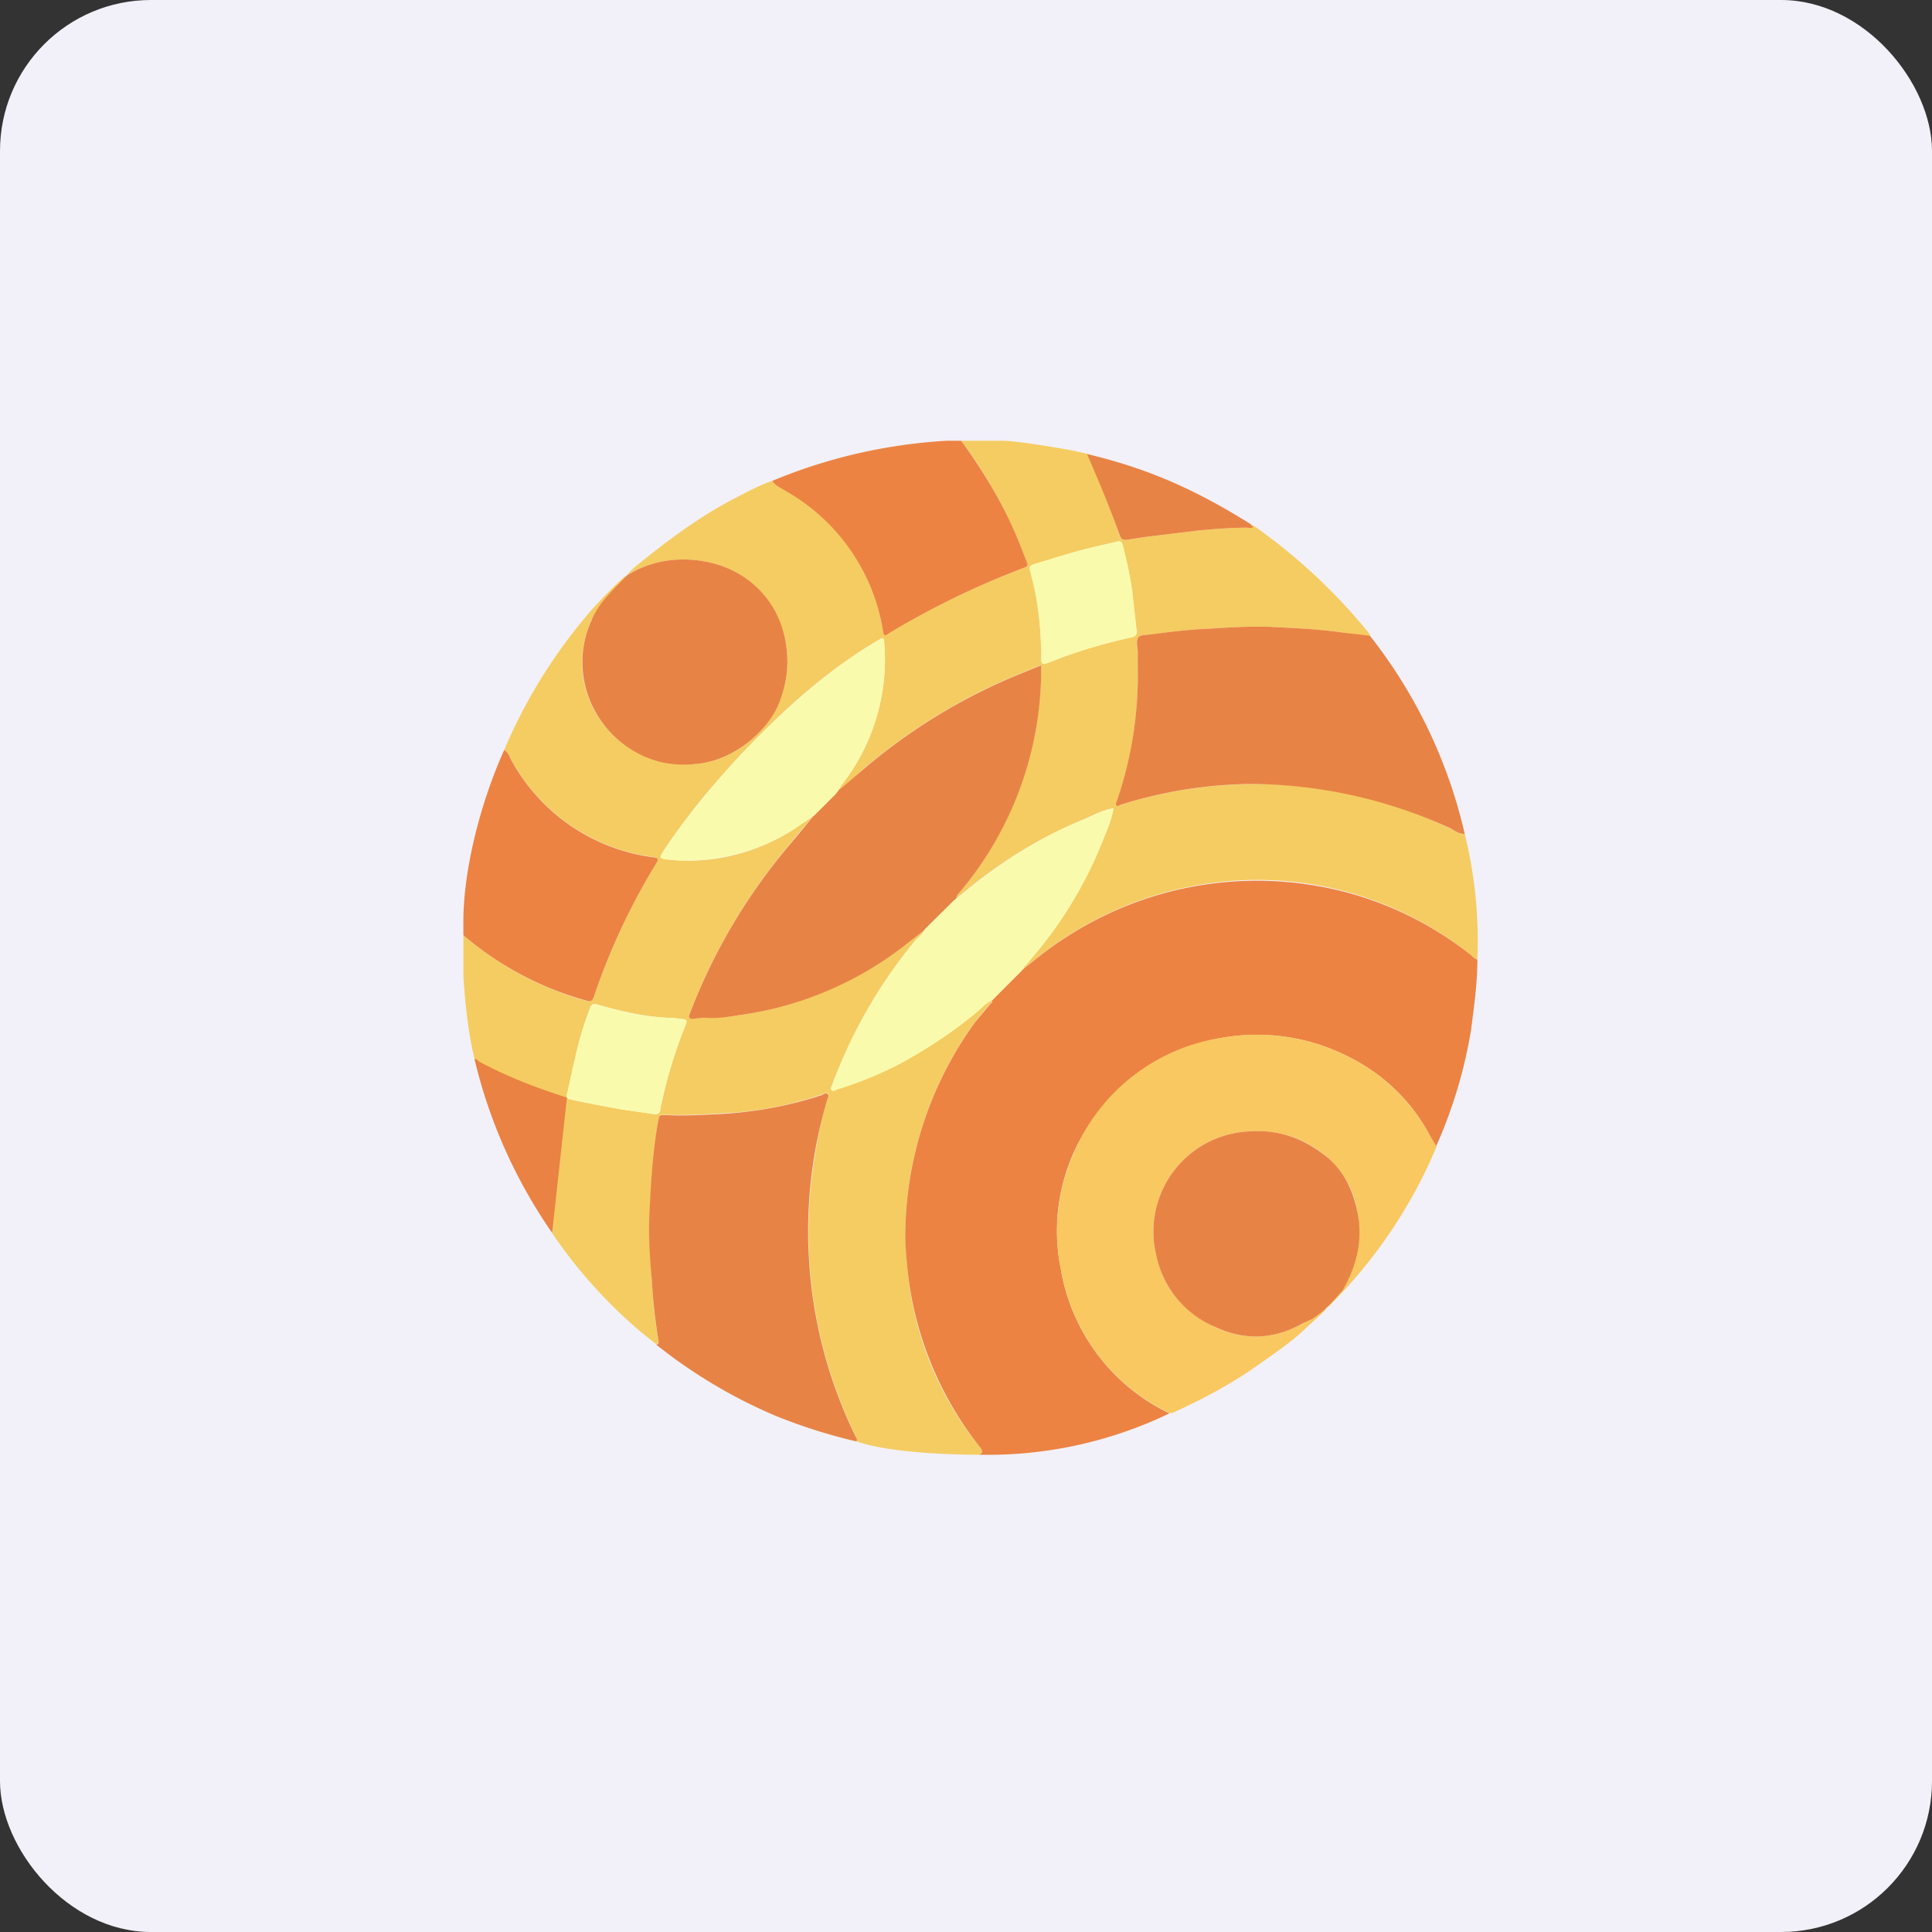
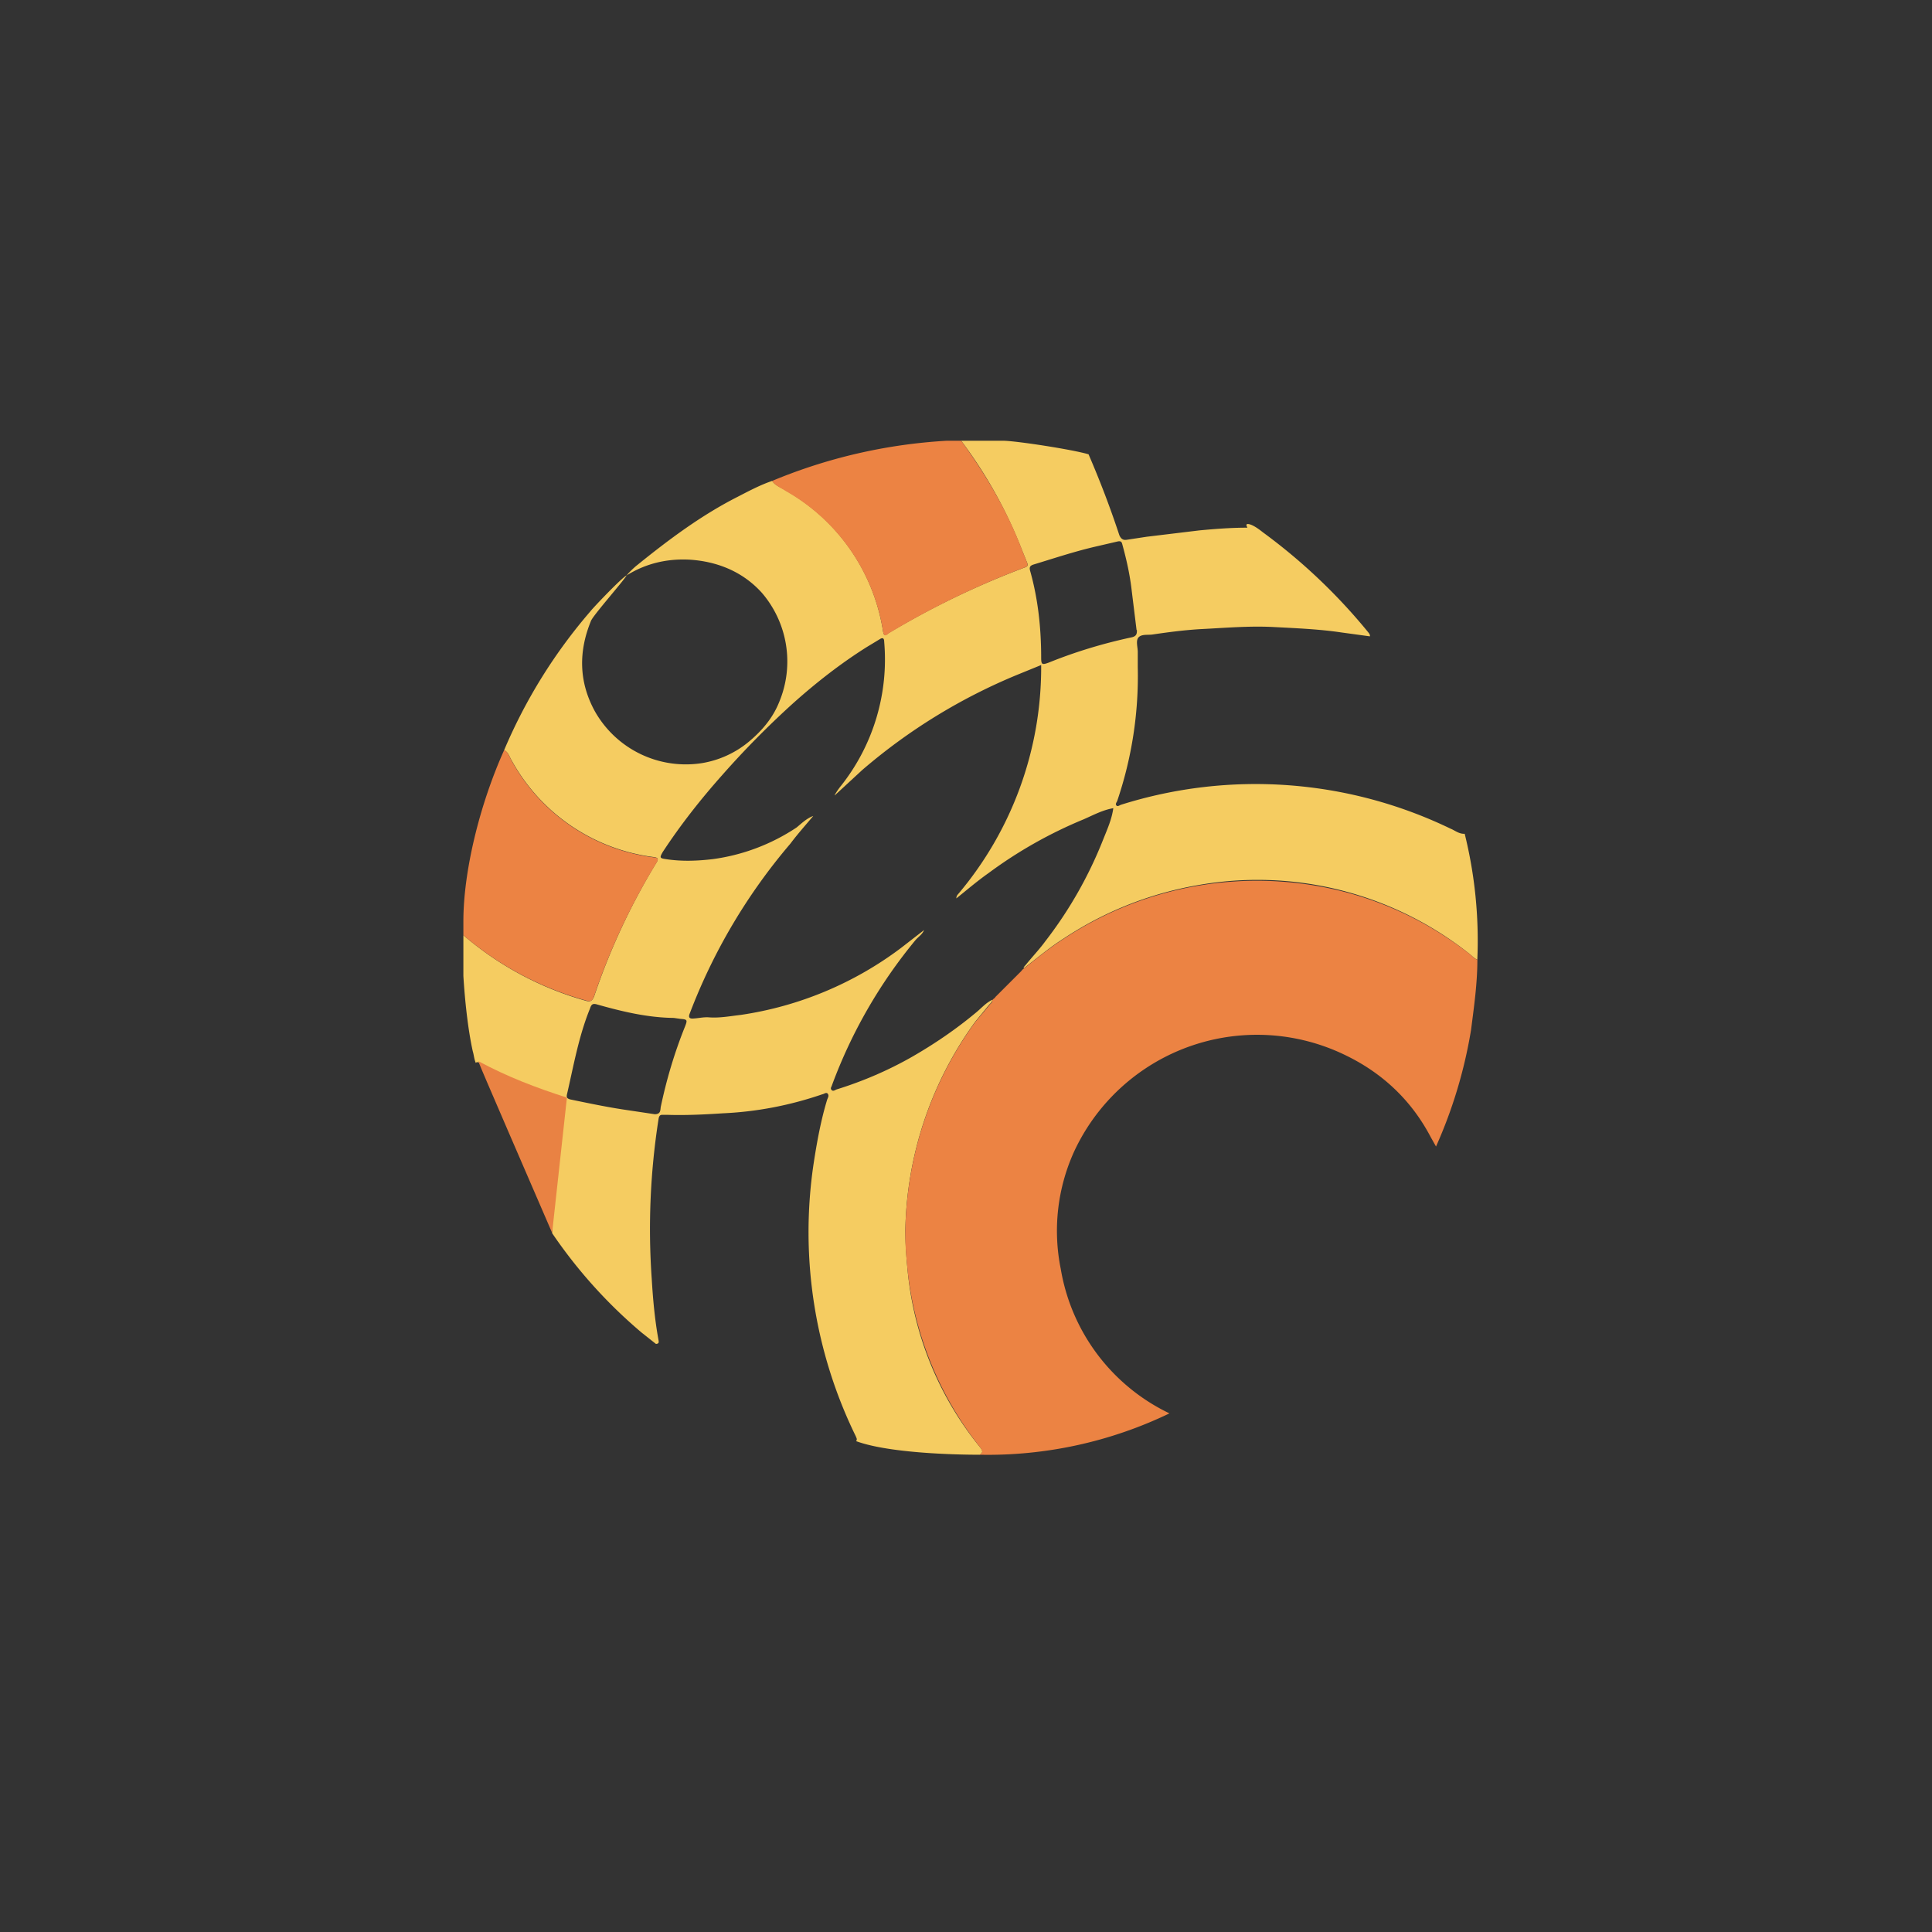
<svg xmlns="http://www.w3.org/2000/svg" width="64" height="64" viewBox="0 0 64 64">
  <rect x="0" y="0" width="64" height="64" fill="#333333" stroke="none" />
-   <rect x="0" y="0" width="64" height="64" rx="5" ry="5" fill="#f2f1f9" />
-   <path fill="#f2f1f9" d="M 2.75,2 L 61.55,2 L 61.55,60.80 L 2.75,60.80 L 2.75,2" />
  <path d="M 48.52,27.62 A 14.73,14.73 0 0,1 48.94,31.75 L 48.94,31.79 C 48.83,31.75 48.76,31.66 48.68,31.60 A 11.28,11.28 0 0,0 39.81,29.30 C 38.16,29.57 36.62,30.17 35.22,31.10 C 34.75,31.40 34.34,31.75 33.91,32.08 C 33.91,32.02 33.96,31.99 33.99,31.95 C 34.20,31.69 34.43,31.45 34.62,31.19 A 13.76,13.76 0 0,0 36.54,27.82 C 36.68,27.47 36.83,27.14 36.88,26.77 L 36.90,26.75 L 36.89,26.77 C 36.53,26.83 36.22,27 35.90,27.14 A 14.69,14.69 0 0,0 32.75,28.92 C 32.38,29.18 32.03,29.48 31.68,29.76 C 31.68,29.71 31.70,29.66 31.73,29.63 A 11.63,11.63 0 0,0 34.49,22.03 L 33.73,22.34 A 18.92,18.92 0 0,0 28.56,25.51 L 27.65,26.35 C 27.65,26.31 27.83,26.06 27.86,26.03 A 6.74,6.74 0 0,0 29.29,21.26 C 29.29,21.13 29.23,21.12 29.15,21.17 L 28.72,21.43 C 27.86,21.97 27.04,22.61 26.28,23.29 C 25.45,24.04 24.66,24.84 23.92,25.68 C 23.20,26.49 22.54,27.33 21.95,28.23 C 21.85,28.41 21.85,28.43 22.06,28.46 C 22.58,28.54 23.10,28.52 23.61,28.46 A 6.59,6.59 0 0,0 26.39,27.41 C 26.56,27.27 26.72,27.11 26.94,27.03 C 26.68,27.34 26.42,27.63 26.18,27.95 A 19.14,19.14 0 0,0 22.85,33.57 C 22.79,33.71 22.85,33.75 22.97,33.74 C 23.14,33.73 23.30,33.69 23.47,33.70 C 23.83,33.73 24.19,33.66 24.54,33.62 A 11.64,11.64 0 0,0 29.85,31.40 L 30.61,30.81 C 30.55,30.96 30.42,31.03 30.32,31.15 A 16.54,16.54 0 0,0 27.56,35.95 C 27.55,36 27.49,36.05 27.55,36.11 C 27.60,36.16 27.66,36.11 27.71,36.09 C 28.58,35.82 29.42,35.46 30.21,35.01 C 30.94,34.59 31.65,34.11 32.31,33.56 C 32.49,33.42 32.64,33.23 32.87,33.12 C 32.87,33.20 32.81,33.23 32.77,33.28 L 32.31,33.84 A 12.11,12.11 0 0,0 29.99,40.77 C 29.99,41.19 30.02,41.61 30.06,42.02 A 10.91,10.91 0 0,0 32.48,47.96 C 32.56,48.06 32.56,48.13 32.45,48.19 C 31.46,48.19 29.39,48.12 28.36,47.74 C 28.41,47.67 28.36,47.62 28.35,47.58 A 15.39,15.39 0 0,1 26.95,38.56 C 27.06,37.84 27.19,37.12 27.40,36.43 C 27.42,36.37 27.48,36.29 27.41,36.22 C 27.36,36.18 27.30,36.24 27.24,36.25 C 26.16,36.62 25.06,36.83 23.94,36.88 C 23.33,36.92 22.71,36.95 22.10,36.93 L 21.94,36.93 C 21.87,36.93 21.84,36.96 21.82,37.04 A 23.55,23.55 0 0,0 21.59,42.37 C 21.63,43.04 21.69,43.71 21.81,44.37 C 21.82,44.44 21.85,44.51 21.73,44.52 L 21.25,44.14 A 16.28,16.28 0 0,1 18.29,40.85 C 18.31,40.15 18.37,39.32 18.43,38.61 C 18.48,37.93 18.57,37.26 18.72,36.60 C 18.75,36.43 18.70,36.39 18.56,36.35 C 17.63,36.06 16.76,35.65 15.90,35.21 C 15.86,35.19 15.79,35.17 15.76,35.21 C 15.70,35.06 15.70,34.95 15.66,34.82 C 15.50,34.09 15.40,33.15 15.35,32.33 L 15.35,30.98 A 10.63,10.63 0 0,0 19.40,33.15 C 19.56,33.20 19.62,33.15 19.68,33.01 A 22.03,22.03 0 0,1 21.73,28.60 C 21.80,28.49 21.84,28.41 21.65,28.39 A 6.27,6.27 0 0,1 16.96,25.21 C 16.88,25.09 16.85,24.92 16.70,24.85 A 17.40,17.40 0 0,1 19.55,20.26 C 19.63,20.15 20.61,19.12 20.76,19.06 C 20.65,19.25 19.67,20.36 19.58,20.56 C 19.16,21.58 19.17,22.59 19.71,23.57 A 3.46,3.46 0 0,0 23.25,25.28 A 3.26,3.26 0 0,0 24.77,24.60 C 25.21,24.24 25.59,23.81 25.81,23.26 A 3.49,3.49 0 0,0 25.24,19.64 C 24.61,18.94 23.77,18.60 22.85,18.54 C 22.11,18.50 21.40,18.66 20.76,19.06 C 20.80,19 20.99,18.81 21.12,18.71 C 22.16,17.87 23.23,17.07 24.43,16.46 C 24.80,16.27 25.17,16.07 25.58,15.93 C 25.68,16.09 25.87,16.14 26.03,16.25 A 6.51,6.51 0 0,1 29.25,20.90 C 29.28,21.08 29.33,21.06 29.44,20.97 A 27.88,27.88 0 0,1 33.94,18.80 C 34.04,18.77 34.06,18.73 34.02,18.63 L 33.85,18.21 A 15.15,15.15 0 0,0 31.84,14.60 L 33.22,14.60 C 33.64,14.60 35.53,14.89 36.06,15.05 C 36.44,15.93 36.78,16.82 37.08,17.73 C 37.14,17.86 37.21,17.90 37.33,17.88 L 37.99,17.78 L 39.73,17.57 C 40.26,17.52 40.78,17.48 41.31,17.48 C 41.35,17.48 41.25,17.41 41.31,17.36 C 41.46,17.34 41.73,17.55 41.83,17.63 A 18.98,18.98 0 0,1 45.32,20.94 C 45.35,20.98 45.39,21.02 45.38,21.08 L 44.43,20.95 C 43.69,20.84 42.92,20.81 42.17,20.77 C 41.37,20.73 40.58,20.80 39.78,20.84 C 39.25,20.87 38.71,20.94 38.17,21.02 C 38.02,21.04 37.81,21 37.71,21.12 C 37.62,21.23 37.69,21.44 37.69,21.60 L 37.69,22.10 A 12.86,12.86 0 0,1 37.01,26.53 C 36.99,26.58 36.94,26.63 36.98,26.68 C 37.02,26.73 37.08,26.68 37.13,26.66 A 14.84,14.84 0 0,1 48.05,27.45 C 48.20,27.51 48.33,27.63 48.52,27.62 L 48.52,27.62 M 37.65,20.87 L 37.49,19.57 C 37.43,19.04 37.32,18.55 37.18,18.04 C 37.16,17.95 37.13,17.91 37.01,17.94 L 36.32,18.10 C 35.62,18.26 34.93,18.49 34.24,18.70 C 34.11,18.74 34.09,18.80 34.13,18.93 C 34.39,19.86 34.49,20.82 34.49,21.78 C 34.49,22.02 34.52,22.03 34.74,21.95 C 35.63,21.59 36.53,21.32 37.45,21.12 C 37.62,21.09 37.67,21.03 37.66,20.87 L 37.65,20.87 M 21.69,36.91 C 21.90,36.91 21.87,36.76 21.89,36.66 C 22.08,35.76 22.34,34.88 22.69,34.01 C 22.78,33.78 22.77,33.77 22.53,33.75 L 22.32,33.72 C 21.45,33.71 20.62,33.51 19.80,33.28 C 19.64,33.23 19.59,33.26 19.54,33.42 C 19.17,34.33 19,35.31 18.78,36.26 C 18.76,36.36 18.79,36.39 18.89,36.42 C 19.47,36.54 20.04,36.66 20.62,36.75 L 21.69,36.91 L 21.69,36.91" fill="#f5cc61" />
  <path d="M 33.91,32.09 C 34.33,31.76 34.75,31.41 35.22,31.11 A 11.61,11.61 0 0,1 44.60,29.56 C 46.09,29.96 47.45,30.64 48.68,31.60 C 48.76,31.66 48.82,31.75 48.94,31.79 C 48.94,32.57 48.83,33.34 48.73,34.12 A 15.69,15.69 0 0,1 47.57,37.98 L 47.39,37.66 C 46.76,36.46 45.81,35.56 44.60,34.97 A 6.68,6.68 0 0,0 35.58,38.15 A 6.35,6.35 0 0,0 35.14,42.04 A 6.49,6.49 0 0,0 38.74,46.82 A 13.87,13.87 0 0,1 32.44,48.19 C 32.56,48.13 32.56,48.08 32.48,47.96 A 11.36,11.36 0 0,1 30.06,42.03 C 30.02,41.61 29.98,41.20 29.99,40.78 A 12.11,12.11 0 0,1 32.31,33.85 L 32.78,33.29 C 32.81,33.24 32.89,33.21 32.87,33.13 L 32.91,33.09 L 32.95,33.06 L 32.98,33.02 L 33.83,32.17 L 33.87,32.12 L 33.91,32.09 L 33.91,32.09 M 25.58,15.93 A 17.64,17.64 0 0,1 31.37,14.60 L 31.84,14.60 C 32.65,15.71 33.36,16.91 33.85,18.20 L 34.02,18.63 C 34.06,18.73 34.03,18.77 33.94,18.80 A 27.76,27.76 0 0,0 29.44,20.98 C 29.33,21.07 29.28,21.09 29.25,20.90 A 6.51,6.51 0 0,0 26.02,16.26 C 25.87,16.16 25.68,16.09 25.58,15.93 L 25.58,15.93 M 15.35,30.52 C 15.35,28.86 15.89,26.65 16.70,24.85 C 16.85,24.92 16.88,25.09 16.96,25.22 A 6.27,6.27 0 0,0 21.65,28.40 C 21.84,28.41 21.80,28.50 21.73,28.61 A 21.91,21.91 0 0,0 19.68,33 C 19.62,33.16 19.57,33.20 19.40,33.14 A 10.62,10.62 0 0,1 15.35,30.98 L 15.35,30.52" fill="#ec8343" />
-   <path d="M 38.74,46.81 A 6.49,6.49 0 0,1 35.14,42.04 A 6.35,6.35 0 0,1 35.59,38.15 A 6.37,6.37 0 0,1 40.51,34.37 A 6.68,6.68 0 0,1 44.60,34.97 A 6.17,6.17 0 0,1 47.39,37.66 L 47.59,37.98 A 16.35,16.35 0 0,1 43.95,43.34 C 44.40,42.54 45.15,41.09 44.97,40.16 A 3,3 0 0,0 44.02,38.38 A 3.51,3.51 0 0,0 41.37,37.48 A 3.32,3.32 0 0,0 38.30,41.57 C 38.53,42.69 39.23,43.46 40.23,43.95 C 41.22,44.42 42.20,44.37 43.16,43.84 C 43.27,43.79 43.82,43.35 43.94,43.34 C 43.91,43.42 43.49,43.78 43.32,43.94 C 42.84,44.41 42.27,44.80 41.70,45.20 C 40.82,45.83 39.86,46.34 38.87,46.79 C 38.84,46.81 38.79,46.81 38.74,46.81 L 38.74,46.81" fill="#f9c861" />
-   <path d="M 48.52,27.62 C 48.33,27.63 48.20,27.52 48.05,27.44 A 16,16 0 0,0 41.42,25.97 A 14.83,14.83 0 0,0 37.12,26.66 C 37.07,26.68 37.02,26.73 36.98,26.68 C 36.95,26.63 36.98,26.57 37,26.53 A 12.88,12.88 0 0,0 37.69,22.10 L 37.69,21.60 C 37.69,21.44 37.62,21.24 37.71,21.11 C 37.81,21.01 38.02,21.04 38.17,21.01 C 38.71,20.94 39.25,20.87 39.78,20.84 C 40.58,20.80 41.37,20.73 42.17,20.77 C 42.92,20.81 43.69,20.84 44.44,20.95 L 45.38,21.06 A 16.57,16.57 0 0,1 48.52,27.62 L 48.52,27.62 M 43.47,43.69 L 43.15,43.84 C 42.21,44.37 41.23,44.42 40.24,43.95 A 3.29,3.29 0 0,1 38.30,41.57 A 3.32,3.32 0 0,1 41.37,37.48 C 42.39,37.40 43.26,37.74 44.02,38.38 C 44.54,38.84 44.83,39.46 44.97,40.17 C 45.15,41.09 44.94,41.93 44.48,42.74 C 44.48,42.74 44.38,42.85 44.48,42.74 C 44.13,43.13 43.95,43.37 43.47,43.69 L 43.47,43.69 M 41.52,17.45 C 41.47,17.51 41.35,17.48 41.31,17.48 C 40.78,17.48 40.26,17.52 39.73,17.57 L 37.99,17.78 L 37.33,17.88 C 37.21,17.90 37.14,17.86 37.09,17.73 C 36.77,16.82 36.39,15.92 36.01,15.04 C 38.21,15.56 39.79,16.34 41.41,17.35 L 41.52,17.46 L 41.52,17.45 M 27.82,26.15 L 28.56,25.52 A 18.95,18.95 0 0,1 33.73,22.35 L 34.49,22.04 A 11.47,11.47 0 0,1 31.73,29.63 A 0.21,0.21 0 0,0 31.68,29.77 L 31.60,29.83 L 31.57,29.86 L 30.64,30.78 C 30.64,30.80 30.62,30.81 30.61,30.82 L 29.85,31.41 A 11.45,11.45 0 0,1 24.54,33.62 C 24.19,33.67 23.83,33.74 23.47,33.72 C 23.30,33.70 23.14,33.73 22.97,33.75 C 22.85,33.75 22.79,33.72 22.85,33.58 A 19.14,19.14 0 0,1 26.18,27.96 L 26.94,27.04 C 27.17,26.76 27.52,26.15 27.82,26.15 L 27.82,26.15 M 28.37,47.75 A 18.06,18.06 0 0,1 25.69,46.90 C 24.44,46.37 23.28,45.70 22.20,44.90 L 21.73,44.54 C 21.84,44.54 21.82,44.44 21.81,44.38 C 21.70,43.72 21.63,43.05 21.59,42.38 C 21.53,41.69 21.48,40.99 21.51,40.28 C 21.56,39.21 21.62,38.12 21.82,37.05 C 21.83,36.97 21.87,36.94 21.94,36.94 L 22.10,36.94 C 22.71,36.97 23.33,36.93 23.94,36.90 C 25.06,36.83 26.16,36.63 27.24,36.27 C 27.30,36.24 27.36,36.19 27.41,36.24 C 27.48,36.30 27.41,36.38 27.40,36.44 A 15.26,15.26 0 0,0 26.79,41.55 A 15.39,15.39 0 0,0 28.34,47.58 C 28.37,47.63 28.41,47.69 28.37,47.75 L 28.37,47.75 M 20.77,19.06 C 21.41,18.66 22.11,18.50 22.86,18.54 C 23.78,18.60 24.62,18.94 25.25,19.64 C 25.73,20.18 25.99,20.83 26.06,21.53 C 26.13,22.14 26.03,22.71 25.82,23.26 C 25.60,23.81 25.22,24.24 24.77,24.60 C 24.33,24.94 23.82,25.19 23.26,25.28 C 22.55,25.39 21.88,25.32 21.24,25.01 A 3.46,3.46 0 0,1 19.72,23.57 A 3.34,3.34 0 0,1 19.59,20.56 C 19.85,19.93 20.31,19.55 20.77,19.06 L 20.77,19.06" fill="#e88346" />
-   <path d="M 30.64,30.78 L 31.57,29.86 L 31.60,29.83 L 31.68,29.77 C 32.03,29.49 32.38,29.20 32.76,28.93 C 33.74,28.21 34.77,27.60 35.90,27.15 C 36.21,27.01 36.53,26.84 36.89,26.78 C 36.83,27.15 36.68,27.48 36.54,27.83 A 13.76,13.76 0 0,1 34.63,31.19 C 34.42,31.46 34.21,31.71 34,31.96 C 33.96,32 33.91,32.03 33.91,32.09 L 33.87,32.12 L 33.83,32.17 L 32.99,33.01 L 32.95,33.05 L 32.91,33.09 L 32.87,33.13 C 32.64,33.24 32.49,33.43 32.31,33.57 C 31.65,34.12 30.94,34.59 30.21,35.02 C 29.42,35.48 28.58,35.83 27.71,36.10 C 27.66,36.12 27.60,36.17 27.55,36.11 C 27.49,36.07 27.55,36.01 27.56,35.96 A 16.55,16.55 0 0,1 30.32,31.16 C 30.42,31.05 30.55,30.97 30.61,30.82 L 30.64,30.78 L 30.64,30.78 M 27.67,26.32 L 27.06,26.93 C 27.01,26.98 26.97,27.03 26.94,27.03 C 26.75,27.19 26.47,27.35 26.39,27.41 A 6.59,6.59 0 0,1 22.06,28.47 C 21.85,28.44 21.85,28.42 21.95,28.24 C 22.54,27.34 23.21,26.50 23.92,25.69 C 24.65,24.85 25.45,24.05 26.28,23.30 C 27.05,22.62 27.86,21.98 28.72,21.44 L 29.14,21.18 C 29.24,21.13 29.28,21.14 29.29,21.26 A 6.76,6.76 0 0,1 27.86,26.03 C 27.87,26 27.83,26.07 27.86,26.03 C 27.86,26.08 27.72,26.27 27.67,26.32 L 27.67,26.32 M 37.65,20.87 C 37.67,21.03 37.62,21.09 37.45,21.12 C 36.53,21.33 35.63,21.59 34.74,21.95 C 34.52,22.03 34.49,22.02 34.49,21.78 C 34.49,20.82 34.39,19.86 34.12,18.93 C 34.09,18.80 34.11,18.74 34.24,18.69 C 34.93,18.48 35.62,18.26 36.32,18.10 L 37.01,17.94 C 37.13,17.91 37.16,17.95 37.19,18.04 C 37.32,18.55 37.43,19.05 37.51,19.57 L 37.65,20.87 L 37.65,20.87 M 21.69,36.91 L 20.62,36.76 C 20.04,36.65 19.47,36.55 18.90,36.42 C 18.79,36.39 18.76,36.36 18.78,36.26 C 18.99,35.31 19.17,34.33 19.54,33.42 C 19.59,33.27 19.64,33.23 19.80,33.28 C 20.62,33.52 21.45,33.71 22.32,33.72 L 22.53,33.75 C 22.77,33.77 22.78,33.78 22.69,34.01 C 22.34,34.88 22.08,35.76 21.89,36.66 C 21.87,36.76 21.90,36.91 21.68,36.91 L 21.69,36.91" fill="#fafaac" />
-   <path d="M 18.29,40.84 A 16.94,16.94 0 0,1 15.72,35.09 C 15.79,35.06 15.82,35.13 15.86,35.16 C 16.81,35.67 17.75,36.03 18.78,36.36" fill="#e98243" />
+   <path d="M 18.29,40.84 C 15.79,35.06 15.82,35.13 15.86,35.16 C 16.81,35.67 17.75,36.03 18.78,36.36" fill="#e98243" />
</svg>